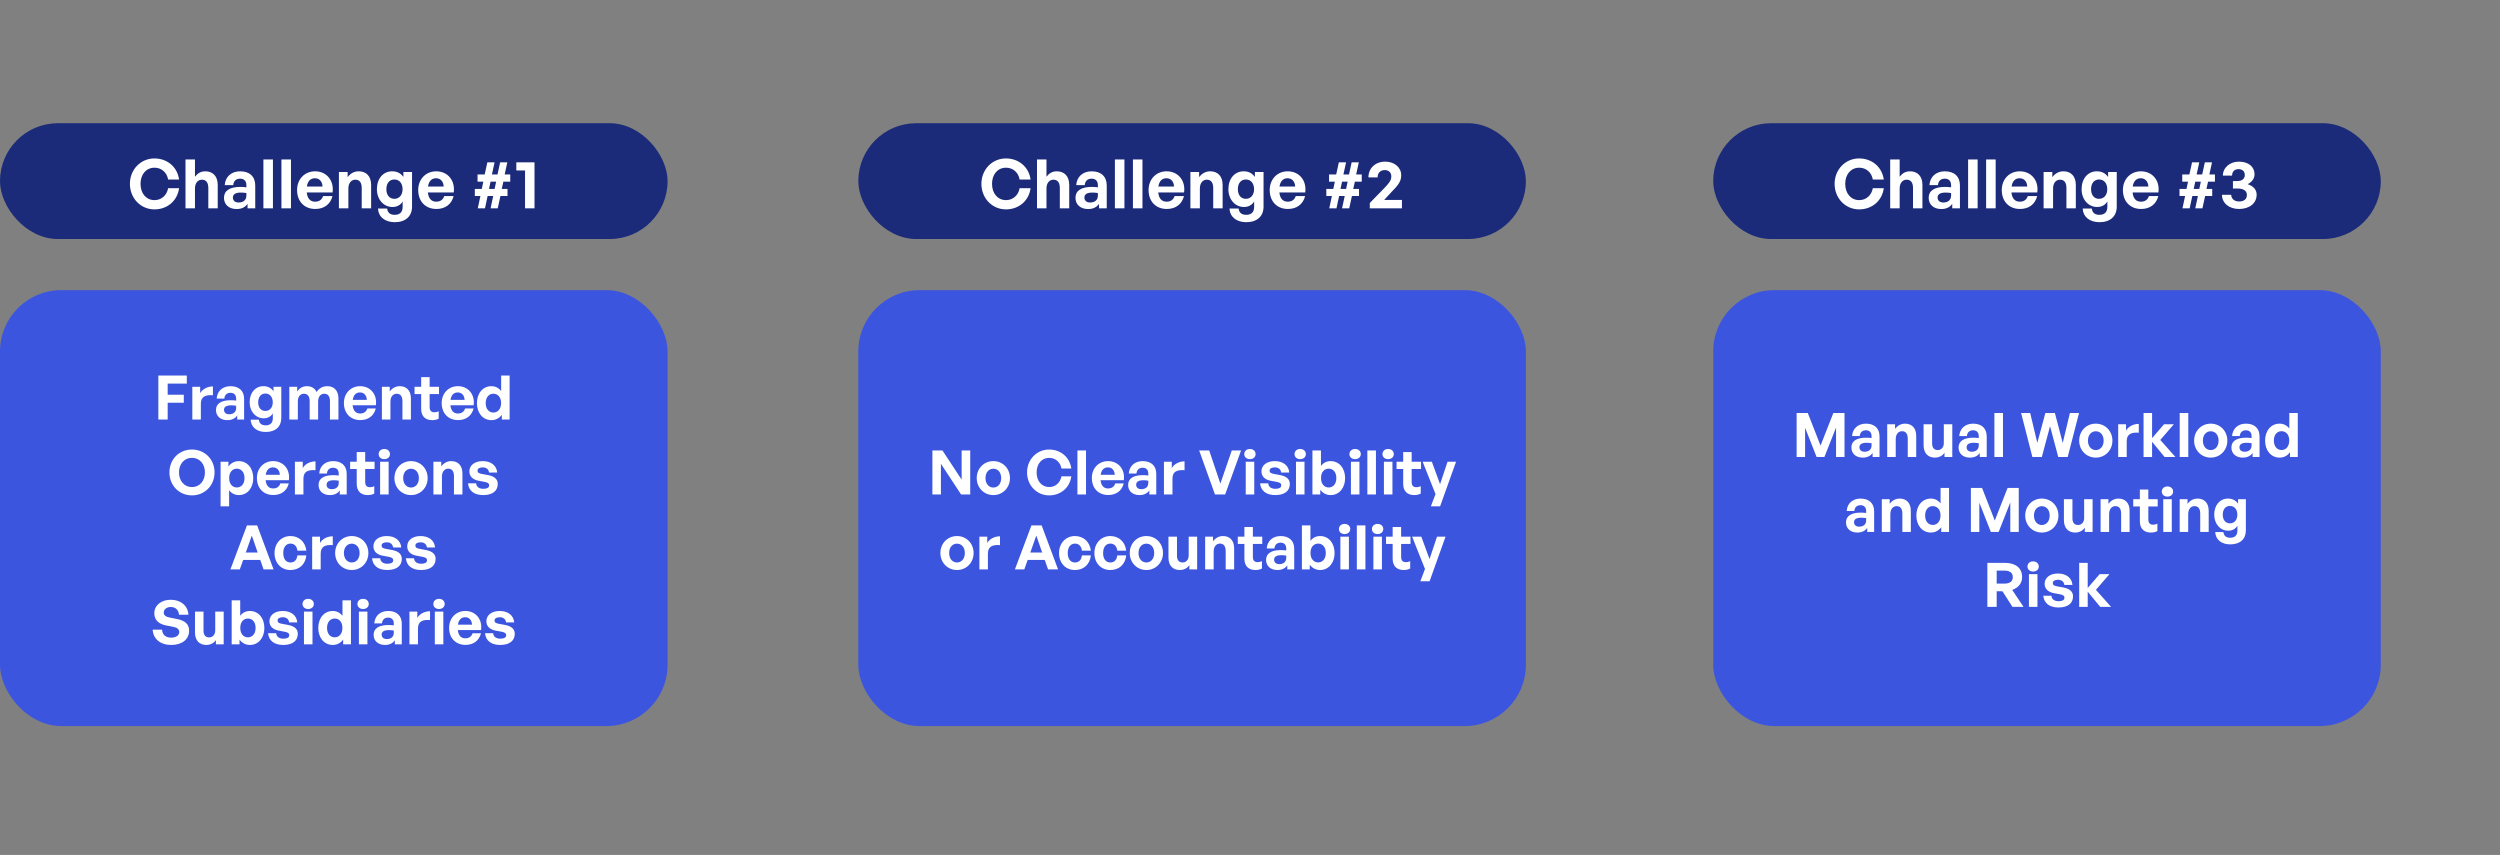
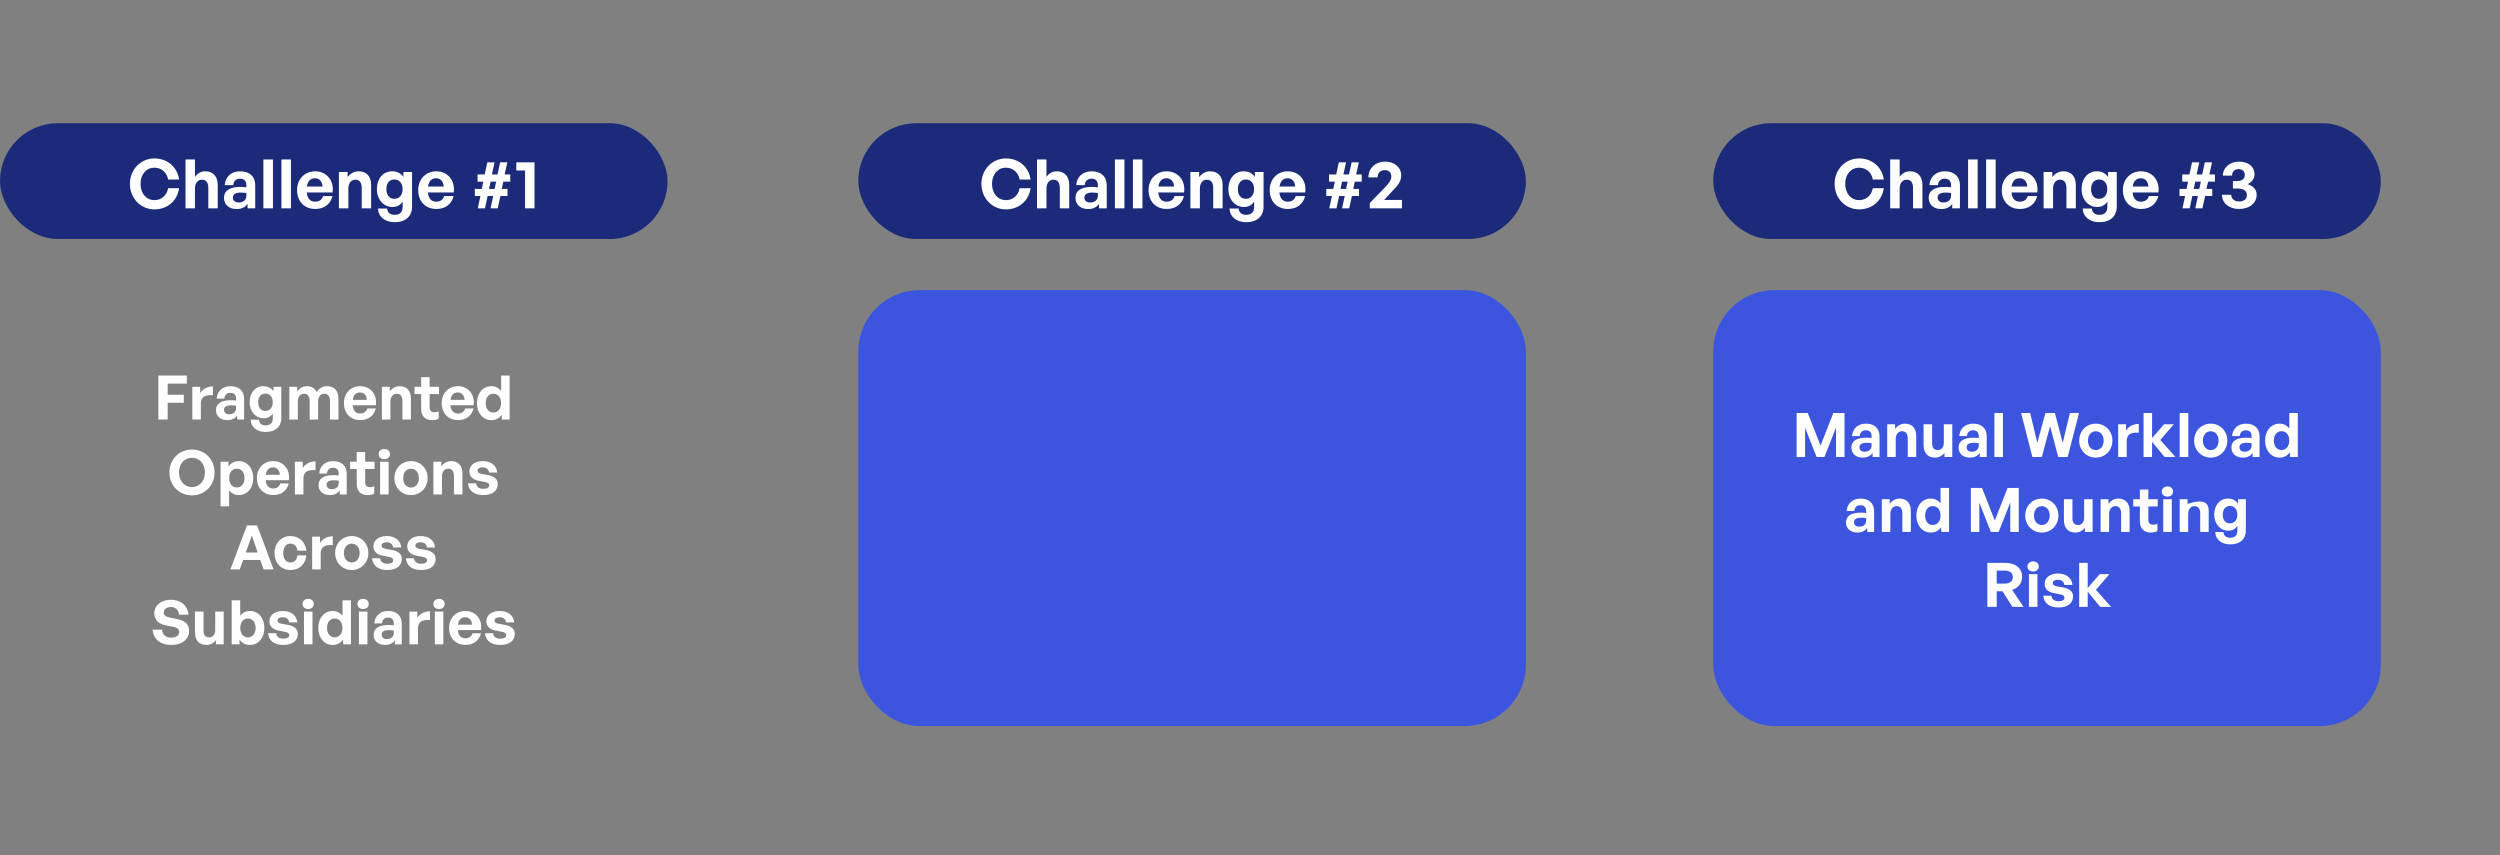
<svg xmlns="http://www.w3.org/2000/svg" width="734" height="251" viewBox="0 0 734 251" fill="none">
  <rect x="0" y="0" width="734" height="251" fill="#808080" stroke="none" />
  <rect y="36.176" width="196" height="34" rx="17" fill="#1B2B79" />
  <path d="M45.34 61.476C41.3 61.476 38.14 58.196 38.14 53.976C38.14 49.776 41.3 46.516 45.34 46.516C49.12 46.516 52.08 49.036 52.58 52.716H49.36C49.02 50.656 47.42 49.236 45.38 49.236C42.92 49.236 41.26 51.176 41.26 53.976C41.26 56.796 42.92 58.756 45.38 58.756C47.42 58.756 49 57.316 49.36 55.256H52.58C52.08 58.976 49.12 61.476 45.34 61.476ZM57.243 55.356V61.176H54.463V46.816H57.243V51.896C57.983 50.916 58.903 50.296 60.303 50.296C62.443 50.296 63.923 51.696 63.923 54.276V61.176H61.163V55.216C61.163 53.636 60.543 52.756 59.283 52.756C58.183 52.756 57.243 53.636 57.243 55.356ZM72.678 61.176V59.856C71.978 60.856 70.918 61.376 69.458 61.376C67.238 61.376 65.758 60.076 65.758 58.076C65.758 55.996 67.438 54.876 70.558 54.876C71.158 54.876 71.678 54.916 72.338 54.996V54.356C72.338 53.156 71.658 52.456 70.498 52.456C69.298 52.456 68.578 53.156 68.478 54.356H65.978C66.138 51.896 67.918 50.296 70.498 50.296C73.298 50.296 74.938 51.836 74.938 54.456V61.176H72.678ZM68.378 57.996C68.378 58.896 69.018 59.456 70.058 59.456C71.478 59.456 72.338 58.676 72.338 57.436V56.676C71.678 56.576 71.218 56.536 70.738 56.536C69.158 56.536 68.378 57.036 68.378 57.996ZM80.134 61.176H77.334V46.816H80.134V61.176ZM85.427 61.176H82.627V46.816H85.427V61.176ZM92.56 61.356C89.36 61.356 87.22 59.136 87.22 55.796C87.22 52.616 89.44 50.296 92.52 50.296C95.9 50.296 98.14 53.036 97.64 56.516H90.06C90.24 58.256 91.08 59.216 92.5 59.216C93.72 59.216 94.54 58.616 94.86 57.556H97.62C97.02 59.976 95.16 61.356 92.56 61.356ZM92.46 52.336C91.16 52.336 90.34 53.176 90.1 54.756H94.7C94.62 53.276 93.78 52.336 92.46 52.336ZM102.282 55.356V61.176H99.502V50.496H102.062V52.016C102.842 50.956 103.942 50.296 105.342 50.296C107.482 50.296 108.962 51.696 108.962 54.276V61.176H106.202V55.216C106.202 53.636 105.582 52.756 104.322 52.756C103.222 52.756 102.282 53.636 102.282 55.356ZM115.897 65.236C113.017 65.236 111.097 63.676 110.977 61.216H113.657C113.777 62.436 114.557 63.076 115.877 63.076C117.417 63.076 118.217 62.256 118.217 60.716V59.156C117.637 60.176 116.537 60.776 115.237 60.776C112.617 60.776 110.657 58.556 110.657 55.536C110.657 52.436 112.497 50.296 115.137 50.296C116.577 50.296 117.657 50.856 118.437 51.956V50.496H120.977V60.676C120.977 63.516 119.057 65.236 115.897 65.236ZM113.437 55.536C113.437 57.276 114.337 58.376 115.777 58.376C117.237 58.376 118.197 57.236 118.197 55.556C118.197 53.816 117.237 52.696 115.777 52.696C114.357 52.696 113.437 53.796 113.437 55.536ZM128.126 61.356C124.926 61.356 122.786 59.136 122.786 55.796C122.786 52.616 125.006 50.296 128.086 50.296C131.466 50.296 133.706 53.036 133.206 56.516H125.626C125.806 58.256 126.646 59.216 128.066 59.216C129.286 59.216 130.106 58.616 130.426 57.556H133.186C132.586 59.976 130.726 61.356 128.126 61.356ZM128.026 52.336C126.726 52.336 125.906 53.176 125.666 54.756H130.266C130.186 53.276 129.346 52.336 128.026 52.336ZM142.388 61.176H140.268L141.048 57.536H139.408V55.476H141.448L141.908 53.336H140.208V51.216H142.308L143.088 47.656H145.208L144.428 51.216H146.068L146.848 47.656H148.948L148.168 51.216H149.808V53.336H147.788L147.308 55.476H149.008V57.536H146.928L146.128 61.176H144.028L144.808 57.536H143.168L142.388 61.176ZM144.028 53.336L143.568 55.476H145.208L145.668 53.336H144.028ZM156.931 61.176H154.151V50.056H151.591V47.656H156.931V61.176Z" fill="white" />
-   <rect y="85.176" width="196" height="128" rx="18" fill="#3C55DF" />
  <path d="M49.229 123.176H46.493V110.252H54.845V112.628H49.229V115.886H53.963V118.244H49.229V123.176ZM58.969 118.514V123.176H56.467V113.564H58.771V115.418C59.473 114.194 60.967 113.456 62.515 113.456V116.048C60.391 115.886 58.969 116.39 58.969 118.514ZM69.639 123.176V121.988C69.009 122.888 68.055 123.356 66.741 123.356C64.743 123.356 63.411 122.186 63.411 120.386C63.411 118.514 64.923 117.506 67.731 117.506C68.271 117.506 68.739 117.542 69.333 117.614V117.038C69.333 115.958 68.721 115.328 67.677 115.328C66.597 115.328 65.949 115.958 65.859 117.038H63.609C63.753 114.824 65.355 113.384 67.677 113.384C70.197 113.384 71.673 114.77 71.673 117.128V123.176H69.639ZM65.769 120.314C65.769 121.124 66.345 121.628 67.281 121.628C68.559 121.628 69.333 120.926 69.333 119.81V119.126C68.739 119.036 68.325 119 67.893 119C66.471 119 65.769 119.45 65.769 120.314ZM78.015 126.83C75.423 126.83 73.695 125.426 73.587 123.212H75.999C76.107 124.31 76.809 124.886 77.997 124.886C79.383 124.886 80.103 124.148 80.103 122.762V121.358C79.581 122.276 78.591 122.816 77.421 122.816C75.063 122.816 73.299 120.818 73.299 118.1C73.299 115.31 74.955 113.384 77.331 113.384C78.627 113.384 79.599 113.888 80.301 114.878V113.564H82.587V122.726C82.587 125.282 80.859 126.83 78.015 126.83ZM75.801 118.1C75.801 119.666 76.611 120.656 77.907 120.656C79.221 120.656 80.085 119.63 80.085 118.118C80.085 116.552 79.221 115.544 77.907 115.544C76.629 115.544 75.801 116.534 75.801 118.1ZM87.447 123.176H84.945V113.564H87.249V114.932C87.951 113.96 88.851 113.384 90.129 113.384C91.443 113.384 92.451 113.996 92.937 115.094C93.693 114.032 94.665 113.384 96.105 113.384C98.049 113.384 99.363 114.662 99.363 116.966V123.176H96.879V117.758C96.879 116.408 96.303 115.598 95.205 115.598C94.215 115.598 93.405 116.372 93.405 117.812V123.176H90.921V117.758C90.921 116.408 90.345 115.598 89.247 115.598C88.239 115.598 87.447 116.372 87.447 117.812V123.176ZM105.779 123.338C102.899 123.338 100.973 121.34 100.973 118.334C100.973 115.472 102.971 113.384 105.743 113.384C108.785 113.384 110.801 115.85 110.351 118.982H103.529C103.691 120.548 104.447 121.412 105.725 121.412C106.823 121.412 107.561 120.872 107.849 119.918H110.333C109.793 122.096 108.119 123.338 105.779 123.338ZM105.689 115.22C104.519 115.22 103.781 115.976 103.565 117.398H107.705C107.633 116.066 106.877 115.22 105.689 115.22ZM114.629 117.938V123.176H112.127V113.564H114.431V114.932C115.133 113.978 116.123 113.384 117.383 113.384C119.309 113.384 120.641 114.644 120.641 116.966V123.176H118.157V117.812C118.157 116.39 117.599 115.598 116.465 115.598C115.475 115.598 114.629 116.39 114.629 117.938ZM128.803 120.746V122.924C128.191 123.23 127.615 123.356 126.877 123.356C124.897 123.356 123.655 122.222 123.655 120.062V115.706H121.711V113.564H123.655V110.72H126.139V113.564H128.893V115.706H126.139V119.486C126.139 120.602 126.643 121.052 127.543 121.052C128.011 121.052 128.443 120.944 128.803 120.746ZM134.486 123.338C131.606 123.338 129.68 121.34 129.68 118.334C129.68 115.472 131.678 113.384 134.45 113.384C137.492 113.384 139.508 115.85 139.058 118.982H132.236C132.398 120.548 133.154 121.412 134.432 121.412C135.53 121.412 136.268 120.872 136.556 119.918H139.04C138.5 122.096 136.826 123.338 134.486 123.338ZM134.396 115.22C133.226 115.22 132.488 115.976 132.272 117.398H136.412C136.34 116.066 135.584 115.22 134.396 115.22ZM140.028 118.37C140.028 115.526 141.702 113.384 144.294 113.384C145.446 113.384 146.418 113.888 147.138 114.806V110.252H149.622V123.176H147.336V121.79C146.58 122.798 145.536 123.356 144.294 123.356C141.702 123.356 140.028 121.178 140.028 118.37ZM142.602 118.37C142.602 120.17 143.628 121.124 144.852 121.124C146.094 121.124 147.12 120.152 147.12 118.334C147.12 116.516 146.076 115.598 144.852 115.598C143.628 115.598 142.602 116.534 142.602 118.37ZM56.351 145.446C52.625 145.446 49.745 142.566 49.745 138.696C49.745 134.826 52.625 131.982 56.351 131.982C60.095 131.982 62.993 134.826 62.993 138.696C62.993 142.566 60.095 145.446 56.351 145.446ZM56.351 142.998C58.727 142.998 60.167 141.072 60.167 138.696C60.167 136.32 58.727 134.43 56.351 134.43C53.993 134.43 52.553 136.32 52.553 138.696C52.553 141.072 53.993 142.998 56.351 142.998ZM74.358 140.37C74.358 143.214 72.684 145.356 70.092 145.356C68.958 145.356 67.986 144.87 67.266 143.934V148.65H64.764V135.564H67.068V136.968C67.806 135.942 68.868 135.384 70.092 135.384C72.684 135.384 74.358 137.544 74.358 140.37ZM71.784 140.37C71.784 138.57 70.758 137.598 69.534 137.598C68.31 137.598 67.284 138.552 67.284 140.37C67.284 142.188 68.31 143.124 69.534 143.124C70.758 143.124 71.784 142.206 71.784 140.37ZM80.237 145.338C77.357 145.338 75.431 143.34 75.431 140.334C75.431 137.472 77.429 135.384 80.201 135.384C83.243 135.384 85.259 137.85 84.809 140.982H77.987C78.149 142.548 78.905 143.412 80.183 143.412C81.281 143.412 82.019 142.872 82.307 141.918H84.791C84.251 144.096 82.577 145.338 80.237 145.338ZM80.147 137.22C78.977 137.22 78.239 137.976 78.023 139.398H82.163C82.091 138.066 81.335 137.22 80.147 137.22ZM89.087 140.514V145.176H86.585V135.564H88.889V137.418C89.591 136.194 91.085 135.456 92.633 135.456V138.048C90.509 137.886 89.087 138.39 89.087 140.514ZM99.757 145.176V143.988C99.127 144.888 98.173 145.356 96.859 145.356C94.861 145.356 93.529 144.186 93.529 142.386C93.529 140.514 95.041 139.506 97.849 139.506C98.389 139.506 98.857 139.542 99.451 139.614V139.038C99.451 137.958 98.839 137.328 97.795 137.328C96.715 137.328 96.067 137.958 95.977 139.038H93.727C93.871 136.824 95.473 135.384 97.795 135.384C100.315 135.384 101.791 136.77 101.791 139.128V145.176H99.757ZM95.887 142.314C95.887 143.124 96.463 143.628 97.399 143.628C98.677 143.628 99.451 142.926 99.451 141.81V141.126C98.857 141.036 98.443 141 98.011 141C96.589 141 95.887 141.45 95.887 142.314ZM109.882 142.746V144.924C109.27 145.23 108.694 145.356 107.956 145.356C105.976 145.356 104.734 144.222 104.734 142.062V137.706H102.79V135.564H104.734V132.72H107.218V135.564H109.972V137.706H107.218V141.486C107.218 142.602 107.722 143.052 108.622 143.052C109.09 143.052 109.522 142.944 109.882 142.746ZM114.498 133.332C114.498 134.178 113.814 134.808 112.824 134.808C111.852 134.808 111.168 134.178 111.168 133.332C111.168 132.45 111.852 131.82 112.824 131.82C113.814 131.82 114.498 132.45 114.498 133.332ZM114.102 145.176H111.6V135.564H114.102V145.176ZM120.676 145.356C117.886 145.356 115.798 143.16 115.798 140.37C115.798 137.562 117.886 135.384 120.676 135.384C123.466 135.384 125.554 137.562 125.554 140.37C125.554 143.16 123.466 145.356 120.676 145.356ZM120.676 143.142C121.918 143.142 122.98 142.152 122.98 140.37C122.98 138.588 121.918 137.616 120.676 137.616C119.434 137.616 118.372 138.588 118.372 140.37C118.372 142.152 119.434 143.142 120.676 143.142ZM129.753 139.938V145.176H127.251V135.564H129.555V136.932C130.257 135.978 131.247 135.384 132.507 135.384C134.433 135.384 135.765 136.644 135.765 138.966V145.176H133.281V139.812C133.281 138.39 132.723 137.598 131.589 137.598C130.599 137.598 129.753 138.39 129.753 139.938ZM146.139 142.098C146.139 144.114 144.609 145.356 141.873 145.356C139.137 145.356 137.607 144.042 137.409 141.9H139.803C139.821 142.89 140.667 143.52 141.909 143.52C142.881 143.52 143.619 143.214 143.619 142.53C143.619 141.918 143.223 141.666 142.305 141.486L140.577 141.162C138.849 140.856 137.805 139.902 137.805 138.408C137.805 136.626 139.335 135.384 141.729 135.384C144.141 135.384 145.797 136.662 145.977 138.732H143.583C143.493 137.796 142.791 137.22 141.729 137.22C140.811 137.22 140.199 137.562 140.199 138.174C140.199 138.75 140.595 138.984 141.459 139.146L143.313 139.488C145.185 139.848 146.139 140.712 146.139 142.098ZM77.385 167.176L76.413 164.404H71.391L70.401 167.176H67.647L72.507 154.252H75.495L80.319 167.176H77.385ZM73.929 157.24L72.165 162.226H75.657L73.929 157.24ZM85.282 167.356C82.51 167.356 80.602 165.304 80.602 162.37C80.602 159.49 82.582 157.384 85.282 157.384C87.784 157.384 89.638 159.076 89.944 161.668H87.316C87.19 160.39 86.416 159.598 85.282 159.598C83.986 159.598 83.158 160.66 83.158 162.37C83.158 164.098 83.968 165.142 85.282 165.142C86.434 165.142 87.172 164.386 87.316 163.072H89.944C89.656 165.718 87.856 167.356 85.282 167.356ZM94.153 162.514V167.176H91.651V157.564H93.955V159.418C94.657 158.194 96.151 157.456 97.699 157.456V160.048C95.575 159.886 94.153 160.39 94.153 162.514ZM103.276 167.356C100.486 167.356 98.398 165.16 98.398 162.37C98.398 159.562 100.486 157.384 103.276 157.384C106.066 157.384 108.154 159.562 108.154 162.37C108.154 165.16 106.066 167.356 103.276 167.356ZM103.276 165.142C104.518 165.142 105.58 164.152 105.58 162.37C105.58 160.588 104.518 159.616 103.276 159.616C102.034 159.616 100.972 160.588 100.972 162.37C100.972 164.152 102.034 165.142 103.276 165.142ZM117.969 164.098C117.969 166.114 116.439 167.356 113.703 167.356C110.967 167.356 109.437 166.042 109.239 163.9H111.633C111.651 164.89 112.497 165.52 113.739 165.52C114.711 165.52 115.449 165.214 115.449 164.53C115.449 163.918 115.053 163.666 114.135 163.486L112.407 163.162C110.679 162.856 109.635 161.902 109.635 160.408C109.635 158.626 111.165 157.384 113.559 157.384C115.971 157.384 117.627 158.662 117.807 160.732H115.413C115.323 159.796 114.621 159.22 113.559 159.22C112.641 159.22 112.029 159.562 112.029 160.174C112.029 160.75 112.425 160.984 113.289 161.146L115.143 161.488C117.015 161.848 117.969 162.712 117.969 164.098ZM127.895 164.098C127.895 166.114 126.365 167.356 123.629 167.356C120.893 167.356 119.363 166.042 119.165 163.9H121.559C121.577 164.89 122.423 165.52 123.665 165.52C124.637 165.52 125.375 165.214 125.375 164.53C125.375 163.918 124.979 163.666 124.061 163.486L122.333 163.162C120.605 162.856 119.561 161.902 119.561 160.408C119.561 158.626 121.091 157.384 123.485 157.384C125.897 157.384 127.553 158.662 127.733 160.732H125.339C125.249 159.796 124.547 159.22 123.485 159.22C122.567 159.22 121.955 159.562 121.955 160.174C121.955 160.75 122.351 160.984 123.215 161.146L125.069 161.488C126.941 161.848 127.895 162.712 127.895 164.098ZM55.526 185.162C55.526 187.628 53.546 189.356 50.306 189.356C47.048 189.356 45.014 187.61 44.816 184.874H47.588C47.66 186.296 48.578 187.214 50.252 187.214C51.638 187.214 52.628 186.602 52.628 185.558C52.628 184.748 51.998 184.262 50.9 184.046L48.776 183.632C46.814 183.254 45.302 182.192 45.302 180.05C45.302 177.746 47.336 176.09 50.126 176.09C53.024 176.09 55.148 177.782 55.328 180.482H52.556C52.466 179.132 51.53 178.214 50.162 178.214C48.83 178.214 48.074 178.97 48.074 179.87C48.074 180.752 48.884 181.13 49.82 181.31L52.034 181.76C54.302 182.21 55.526 183.254 55.526 185.162ZM63.19 185.126V179.564H65.674V189.176H63.388V187.916C62.866 188.762 61.804 189.356 60.58 189.356C58.654 189.356 57.25 188.186 57.25 185.684V179.564H59.752V185.198C59.752 186.548 60.418 187.142 61.426 187.142C62.326 187.142 63.19 186.422 63.19 185.126ZM77.616 184.37C77.616 187.178 75.942 189.356 73.35 189.356C72.108 189.356 71.064 188.798 70.326 187.79V189.176H68.022V176.252H70.524V180.806C71.226 179.87 72.198 179.384 73.35 179.384C75.942 179.384 77.616 181.526 77.616 184.37ZM75.042 184.37C75.042 182.534 74.016 181.598 72.792 181.598C71.586 181.598 70.542 182.516 70.542 184.334C70.542 186.152 71.55 187.124 72.792 187.124C74.016 187.124 75.042 186.17 75.042 184.37ZM87.437 186.098C87.437 188.114 85.907 189.356 83.171 189.356C80.435 189.356 78.905 188.042 78.707 185.9H81.101C81.119 186.89 81.965 187.52 83.207 187.52C84.179 187.52 84.917 187.214 84.917 186.53C84.917 185.918 84.521 185.666 83.603 185.486L81.875 185.162C80.147 184.856 79.103 183.902 79.103 182.408C79.103 180.626 80.633 179.384 83.027 179.384C85.439 179.384 87.095 180.662 87.275 182.732H84.881C84.791 181.796 84.089 181.22 83.027 181.22C82.109 181.22 81.497 181.562 81.497 182.174C81.497 182.75 81.893 182.984 82.757 183.146L84.611 183.488C86.483 183.848 87.437 184.712 87.437 186.098ZM92.143 177.332C92.143 178.178 91.459 178.808 90.469 178.808C89.497 178.808 88.813 178.178 88.813 177.332C88.813 176.45 89.497 175.82 90.469 175.82C91.459 175.82 92.143 176.45 92.143 177.332ZM91.747 189.176H89.245V179.564H91.747V189.176ZM93.444 184.37C93.444 181.526 95.118 179.384 97.71 179.384C98.862 179.384 99.834 179.888 100.554 180.806V176.252H103.038V189.176H100.752V187.79C99.996 188.798 98.952 189.356 97.71 189.356C95.118 189.356 93.444 187.178 93.444 184.37ZM96.018 184.37C96.018 186.17 97.044 187.124 98.268 187.124C99.51 187.124 100.536 186.152 100.536 184.334C100.536 182.516 99.492 181.598 98.268 181.598C97.044 181.598 96.018 182.534 96.018 184.37ZM108.269 177.332C108.269 178.178 107.585 178.808 106.595 178.808C105.623 178.808 104.939 178.178 104.939 177.332C104.939 176.45 105.623 175.82 106.595 175.82C107.585 175.82 108.269 176.45 108.269 177.332ZM107.873 189.176H105.371V179.564H107.873V189.176ZM115.924 189.176V187.988C115.294 188.888 114.34 189.356 113.026 189.356C111.028 189.356 109.696 188.186 109.696 186.386C109.696 184.514 111.208 183.506 114.016 183.506C114.556 183.506 115.024 183.542 115.618 183.614V183.038C115.618 181.958 115.006 181.328 113.962 181.328C112.882 181.328 112.234 181.958 112.144 183.038H109.894C110.038 180.824 111.64 179.384 113.962 179.384C116.482 179.384 117.958 180.77 117.958 183.128V189.176H115.924ZM112.054 186.314C112.054 187.124 112.63 187.628 113.566 187.628C114.844 187.628 115.618 186.926 115.618 185.81V185.126C115.024 185.036 114.61 185 114.178 185C112.756 185 112.054 185.45 112.054 186.314ZM122.716 184.514V189.176H120.214V179.564H122.518V181.418C123.22 180.194 124.714 179.456 126.262 179.456V182.048C124.138 181.886 122.716 182.39 122.716 184.514ZM130.559 177.332C130.559 178.178 129.875 178.808 128.885 178.808C127.913 178.808 127.229 178.178 127.229 177.332C127.229 176.45 127.913 175.82 128.885 175.82C129.875 175.82 130.559 176.45 130.559 177.332ZM130.163 189.176H127.661V179.564H130.163V189.176ZM136.666 189.338C133.786 189.338 131.86 187.34 131.86 184.334C131.86 181.472 133.858 179.384 136.63 179.384C139.672 179.384 141.688 181.85 141.238 184.982H134.416C134.578 186.548 135.334 187.412 136.612 187.412C137.71 187.412 138.448 186.872 138.736 185.918H141.22C140.68 188.096 139.006 189.338 136.666 189.338ZM136.576 181.22C135.406 181.22 134.668 181.976 134.452 183.398H138.592C138.52 182.066 137.764 181.22 136.576 181.22ZM151.132 186.098C151.132 188.114 149.602 189.356 146.866 189.356C144.13 189.356 142.6 188.042 142.402 185.9H144.796C144.814 186.89 145.66 187.52 146.902 187.52C147.874 187.52 148.612 187.214 148.612 186.53C148.612 185.918 148.216 185.666 147.298 185.486L145.57 185.162C143.842 184.856 142.798 183.902 142.798 182.408C142.798 180.626 144.328 179.384 146.722 179.384C149.134 179.384 150.79 180.662 150.97 182.732H148.576C148.486 181.796 147.784 181.22 146.722 181.22C145.804 181.22 145.192 181.562 145.192 182.174C145.192 182.75 145.588 182.984 146.452 183.146L148.306 183.488C150.178 183.848 151.132 184.712 151.132 186.098Z" fill="white" />
  <rect x="252" y="36.176" width="196" height="34" rx="17" fill="#1B2B79" />
  <path d="M295.34 61.476C291.3 61.476 288.14 58.196 288.14 53.976C288.14 49.776 291.3 46.516 295.34 46.516C299.12 46.516 302.08 49.036 302.58 52.716H299.36C299.02 50.656 297.42 49.236 295.38 49.236C292.92 49.236 291.26 51.176 291.26 53.976C291.26 56.796 292.92 58.756 295.38 58.756C297.42 58.756 299 57.316 299.36 55.256H302.58C302.08 58.976 299.12 61.476 295.34 61.476ZM307.243 55.356V61.176H304.463V46.816H307.243V51.896C307.983 50.916 308.903 50.296 310.303 50.296C312.443 50.296 313.923 51.696 313.923 54.276V61.176H311.163V55.216C311.163 53.636 310.543 52.756 309.283 52.756C308.183 52.756 307.243 53.636 307.243 55.356ZM322.678 61.176V59.856C321.978 60.856 320.918 61.376 319.458 61.376C317.238 61.376 315.758 60.076 315.758 58.076C315.758 55.996 317.438 54.876 320.558 54.876C321.158 54.876 321.678 54.916 322.338 54.996V54.356C322.338 53.156 321.658 52.456 320.498 52.456C319.298 52.456 318.578 53.156 318.478 54.356H315.978C316.138 51.896 317.918 50.296 320.498 50.296C323.298 50.296 324.938 51.836 324.938 54.456V61.176H322.678ZM318.378 57.996C318.378 58.896 319.018 59.456 320.058 59.456C321.478 59.456 322.338 58.676 322.338 57.436V56.676C321.678 56.576 321.218 56.536 320.738 56.536C319.158 56.536 318.378 57.036 318.378 57.996ZM330.134 61.176H327.334V46.816H330.134V61.176ZM335.427 61.176H332.627V46.816H335.427V61.176ZM342.56 61.356C339.36 61.356 337.22 59.136 337.22 55.796C337.22 52.616 339.44 50.296 342.52 50.296C345.9 50.296 348.14 53.036 347.64 56.516H340.06C340.24 58.256 341.08 59.216 342.5 59.216C343.72 59.216 344.54 58.616 344.86 57.556H347.62C347.02 59.976 345.16 61.356 342.56 61.356ZM342.46 52.336C341.16 52.336 340.34 53.176 340.1 54.756H344.7C344.62 53.276 343.78 52.336 342.46 52.336ZM352.282 55.356V61.176H349.502V50.496H352.062V52.016C352.842 50.956 353.942 50.296 355.342 50.296C357.482 50.296 358.962 51.696 358.962 54.276V61.176H356.202V55.216C356.202 53.636 355.582 52.756 354.322 52.756C353.222 52.756 352.282 53.636 352.282 55.356ZM365.897 65.236C363.017 65.236 361.097 63.676 360.977 61.216H363.657C363.777 62.436 364.557 63.076 365.877 63.076C367.417 63.076 368.217 62.256 368.217 60.716V59.156C367.637 60.176 366.537 60.776 365.237 60.776C362.617 60.776 360.657 58.556 360.657 55.536C360.657 52.436 362.497 50.296 365.137 50.296C366.577 50.296 367.657 50.856 368.437 51.956V50.496H370.977V60.676C370.977 63.516 369.057 65.236 365.897 65.236ZM363.437 55.536C363.437 57.276 364.337 58.376 365.777 58.376C367.237 58.376 368.197 57.236 368.197 55.556C368.197 53.816 367.237 52.696 365.777 52.696C364.357 52.696 363.437 53.796 363.437 55.536ZM378.126 61.356C374.926 61.356 372.786 59.136 372.786 55.796C372.786 52.616 375.006 50.296 378.086 50.296C381.466 50.296 383.706 53.036 383.206 56.516H375.626C375.806 58.256 376.646 59.216 378.066 59.216C379.286 59.216 380.106 58.616 380.426 57.556H383.186C382.586 59.976 380.726 61.356 378.126 61.356ZM378.026 52.336C376.726 52.336 375.906 53.176 375.666 54.756H380.266C380.186 53.276 379.346 52.336 378.026 52.336ZM392.388 61.176H390.268L391.048 57.536H389.408V55.476H391.448L391.908 53.336H390.208V51.216H392.308L393.088 47.656H395.208L394.428 51.216H396.068L396.848 47.656H398.948L398.168 51.216H399.808V53.336H397.788L397.308 55.476H399.008V57.536H396.928L396.128 61.176H394.028L394.808 57.536H393.168L392.388 61.176ZM394.028 53.336L393.568 55.476H395.208L395.668 53.336H394.028ZM411.611 58.696V61.176H402.171V59.596L406.271 55.396C407.831 53.796 408.491 52.956 408.491 51.776C408.491 50.676 407.751 49.936 406.571 49.936C405.271 49.936 404.471 50.756 404.471 52.076H401.771C401.771 49.376 403.811 47.456 406.711 47.456C409.411 47.456 411.391 49.156 411.391 51.436C411.391 53.076 410.791 54.116 408.431 56.496L406.391 58.696H411.611Z" fill="white" />
  <rect x="252" y="85.176" width="196" height="128" rx="18" fill="#3C55DF" />
-   <path d="M282.174 145.176L276.252 136.158V145.176H273.75V132.252H276.702L282.336 140.82V132.252H284.856V145.176H282.174ZM291.646 145.356C288.856 145.356 286.768 143.16 286.768 140.37C286.768 137.562 288.856 135.384 291.646 135.384C294.436 135.384 296.524 137.562 296.524 140.37C296.524 143.16 294.436 145.356 291.646 145.356ZM291.646 143.142C292.888 143.142 293.95 142.152 293.95 140.37C293.95 138.588 292.888 137.616 291.646 137.616C290.404 137.616 289.342 138.588 289.342 140.37C289.342 142.152 290.404 143.142 291.646 143.142ZM308.022 145.446C304.386 145.446 301.542 142.494 301.542 138.696C301.542 134.916 304.386 131.982 308.022 131.982C311.424 131.982 314.088 134.25 314.538 137.562H311.64C311.334 135.708 309.894 134.43 308.058 134.43C305.844 134.43 304.35 136.176 304.35 138.696C304.35 141.234 305.844 142.998 308.058 142.998C309.894 142.998 311.316 141.702 311.64 139.848H314.538C314.088 143.196 311.424 145.446 308.022 145.446ZM318.853 145.176H316.333V132.252H318.853V145.176ZM325.372 145.338C322.492 145.338 320.566 143.34 320.566 140.334C320.566 137.472 322.564 135.384 325.336 135.384C328.378 135.384 330.394 137.85 329.944 140.982H323.122C323.284 142.548 324.04 143.412 325.318 143.412C326.416 143.412 327.154 142.872 327.442 141.918H329.926C329.386 144.096 327.712 145.338 325.372 145.338ZM325.282 137.22C324.112 137.22 323.374 137.976 323.158 139.398H327.298C327.226 138.066 326.47 137.22 325.282 137.22ZM337.444 145.176V143.988C336.814 144.888 335.86 145.356 334.546 145.356C332.548 145.356 331.216 144.186 331.216 142.386C331.216 140.514 332.728 139.506 335.536 139.506C336.076 139.506 336.544 139.542 337.138 139.614V139.038C337.138 137.958 336.526 137.328 335.482 137.328C334.402 137.328 333.754 137.958 333.664 139.038H331.414C331.558 136.824 333.16 135.384 335.482 135.384C338.002 135.384 339.478 136.77 339.478 139.128V145.176H337.444ZM333.574 142.314C333.574 143.124 334.15 143.628 335.086 143.628C336.364 143.628 337.138 142.926 337.138 141.81V141.126C336.544 141.036 336.13 141 335.698 141C334.276 141 333.574 141.45 333.574 142.314ZM344.236 140.514V145.176H341.734V135.564H344.038V137.418C344.74 136.194 346.234 135.456 347.782 135.456V138.048C345.658 137.886 344.236 138.39 344.236 140.514ZM364.384 132.252L359.704 145.176H356.716L352.072 132.252H355.024L358.3 141.99L361.648 132.252H364.384ZM368.645 133.332C368.645 134.178 367.961 134.808 366.971 134.808C365.999 134.808 365.315 134.178 365.315 133.332C365.315 132.45 365.999 131.82 366.971 131.82C367.961 131.82 368.645 132.45 368.645 133.332ZM368.249 145.176H365.747V135.564H368.249V145.176ZM378.694 142.098C378.694 144.114 377.164 145.356 374.428 145.356C371.692 145.356 370.162 144.042 369.964 141.9H372.358C372.376 142.89 373.222 143.52 374.464 143.52C375.436 143.52 376.174 143.214 376.174 142.53C376.174 141.918 375.778 141.666 374.86 141.486L373.132 141.162C371.404 140.856 370.36 139.902 370.36 138.408C370.36 136.626 371.89 135.384 374.284 135.384C376.696 135.384 378.352 136.662 378.532 138.732H376.138C376.048 137.796 375.346 137.22 374.284 137.22C373.366 137.22 372.754 137.562 372.754 138.174C372.754 138.75 373.15 138.984 374.014 139.146L375.868 139.488C377.74 139.848 378.694 140.712 378.694 142.098ZM383.4 133.332C383.4 134.178 382.716 134.808 381.726 134.808C380.754 134.808 380.07 134.178 380.07 133.332C380.07 132.45 380.754 131.82 381.726 131.82C382.716 131.82 383.4 132.45 383.4 133.332ZM383.004 145.176H380.502V135.564H383.004V145.176ZM394.924 140.37C394.924 143.178 393.25 145.356 390.658 145.356C389.416 145.356 388.372 144.798 387.634 143.79V145.176H385.33V132.252H387.832V136.806C388.534 135.87 389.506 135.384 390.658 135.384C393.25 135.384 394.924 137.526 394.924 140.37ZM392.35 140.37C392.35 138.534 391.324 137.598 390.1 137.598C388.894 137.598 387.85 138.516 387.85 140.334C387.85 142.152 388.858 143.124 390.1 143.124C391.324 143.124 392.35 142.17 392.35 140.37ZM399.526 133.332C399.526 134.178 398.842 134.808 397.852 134.808C396.88 134.808 396.196 134.178 396.196 133.332C396.196 132.45 396.88 131.82 397.852 131.82C398.842 131.82 399.526 132.45 399.526 133.332ZM399.13 145.176H396.628V135.564H399.13V145.176ZM403.976 145.176H401.456V132.252H403.976V145.176ZM409.218 133.332C409.218 134.178 408.534 134.808 407.544 134.808C406.572 134.808 405.888 134.178 405.888 133.332C405.888 132.45 406.572 131.82 407.544 131.82C408.534 131.82 409.218 132.45 409.218 133.332ZM408.822 145.176H406.32V135.564H408.822V145.176ZM417.124 142.746V144.924C416.512 145.23 415.936 145.356 415.198 145.356C413.218 145.356 411.976 144.222 411.976 142.062V137.706H410.032V135.564H411.976V132.72H414.46V135.564H417.214V137.706H414.46V141.486C414.46 142.602 414.964 143.052 415.864 143.052C416.332 143.052 416.764 142.944 417.124 142.746ZM427.5 135.564L422.82 148.65H420.102L421.47 145.068L417.69 135.564H420.39L422.802 142.152L424.998 135.564H427.5ZM280.973 167.356C278.183 167.356 276.095 165.16 276.095 162.37C276.095 159.562 278.183 157.384 280.973 157.384C283.763 157.384 285.851 159.562 285.851 162.37C285.851 165.16 283.763 167.356 280.973 167.356ZM280.973 165.142C282.215 165.142 283.277 164.152 283.277 162.37C283.277 160.588 282.215 159.616 280.973 159.616C279.731 159.616 278.669 160.588 278.669 162.37C278.669 164.152 279.731 165.142 280.973 165.142ZM290.05 162.514V167.176H287.548V157.564H289.852V159.418C290.554 158.194 292.048 157.456 293.596 157.456V160.048C291.472 159.886 290.05 160.39 290.05 162.514ZM307.713 167.176L306.741 164.404H301.719L300.729 167.176H297.975L302.835 154.252H305.823L310.647 167.176H307.713ZM304.257 157.24L302.493 162.226H305.985L304.257 157.24ZM315.611 167.356C312.839 167.356 310.931 165.304 310.931 162.37C310.931 159.49 312.911 157.384 315.611 157.384C318.113 157.384 319.967 159.076 320.273 161.668H317.645C317.519 160.39 316.745 159.598 315.611 159.598C314.315 159.598 313.487 160.66 313.487 162.37C313.487 164.098 314.297 165.142 315.611 165.142C316.763 165.142 317.501 164.386 317.645 163.072H320.273C319.985 165.718 318.185 167.356 315.611 167.356ZM325.994 167.356C323.222 167.356 321.314 165.304 321.314 162.37C321.314 159.49 323.294 157.384 325.994 157.384C328.496 157.384 330.35 159.076 330.656 161.668H328.028C327.902 160.39 327.128 159.598 325.994 159.598C324.698 159.598 323.87 160.66 323.87 162.37C323.87 164.098 324.68 165.142 325.994 165.142C327.146 165.142 327.884 164.386 328.028 163.072H330.656C330.368 165.718 328.568 167.356 325.994 167.356ZM336.575 167.356C333.785 167.356 331.697 165.16 331.697 162.37C331.697 159.562 333.785 157.384 336.575 157.384C339.365 157.384 341.453 159.562 341.453 162.37C341.453 165.16 339.365 167.356 336.575 167.356ZM336.575 165.142C337.817 165.142 338.879 164.152 338.879 162.37C338.879 160.588 337.817 159.616 336.575 159.616C335.333 159.616 334.271 160.588 334.271 162.37C334.271 164.152 335.333 165.142 336.575 165.142ZM349 163.126V157.564H351.484V167.176H349.198V165.916C348.676 166.762 347.614 167.356 346.39 167.356C344.464 167.356 343.06 166.186 343.06 163.684V157.564H345.562V163.198C345.562 164.548 346.228 165.142 347.236 165.142C348.136 165.142 349 164.422 349 163.126ZM356.334 161.938V167.176H353.832V157.564H356.136V158.932C356.838 157.978 357.828 157.384 359.088 157.384C361.014 157.384 362.346 158.644 362.346 160.966V167.176H359.862V161.812C359.862 160.39 359.304 159.598 358.17 159.598C357.18 159.598 356.334 160.39 356.334 161.938ZM370.507 164.746V166.924C369.895 167.23 369.319 167.356 368.581 167.356C366.601 167.356 365.359 166.222 365.359 164.062V159.706H363.415V157.564H365.359V154.72H367.843V157.564H370.597V159.706H367.843V163.486C367.843 164.602 368.347 165.052 369.247 165.052C369.715 165.052 370.147 164.944 370.507 164.746ZM377.949 167.176V165.988C377.319 166.888 376.365 167.356 375.051 167.356C373.053 167.356 371.721 166.186 371.721 164.386C371.721 162.514 373.233 161.506 376.041 161.506C376.581 161.506 377.049 161.542 377.643 161.614V161.038C377.643 159.958 377.031 159.328 375.987 159.328C374.907 159.328 374.259 159.958 374.169 161.038H371.919C372.063 158.824 373.665 157.384 375.987 157.384C378.507 157.384 379.983 158.77 379.983 161.128V167.176H377.949ZM374.079 164.314C374.079 165.124 374.655 165.628 375.591 165.628C376.869 165.628 377.643 164.926 377.643 163.81V163.126C377.049 163.036 376.635 163 376.203 163C374.781 163 374.079 163.45 374.079 164.314ZM391.833 162.37C391.833 165.178 390.159 167.356 387.567 167.356C386.325 167.356 385.281 166.798 384.543 165.79V167.176H382.239V154.252H384.741V158.806C385.443 157.87 386.415 157.384 387.567 157.384C390.159 157.384 391.833 159.526 391.833 162.37ZM389.259 162.37C389.259 160.534 388.233 159.598 387.009 159.598C385.803 159.598 384.759 160.516 384.759 162.334C384.759 164.152 385.767 165.124 387.009 165.124C388.233 165.124 389.259 164.17 389.259 162.37ZM396.435 155.332C396.435 156.178 395.751 156.808 394.761 156.808C393.789 156.808 393.105 156.178 393.105 155.332C393.105 154.45 393.789 153.82 394.761 153.82C395.751 153.82 396.435 154.45 396.435 155.332ZM396.039 167.176H393.537V157.564H396.039V167.176ZM400.885 167.176H398.365V154.252H400.885V167.176ZM406.127 155.332C406.127 156.178 405.443 156.808 404.453 156.808C403.481 156.808 402.797 156.178 402.797 155.332C402.797 154.45 403.481 153.82 404.453 153.82C405.443 153.82 406.127 154.45 406.127 155.332ZM405.731 167.176H403.229V157.564H405.731V167.176ZM414.033 164.746V166.924C413.421 167.23 412.845 167.356 412.107 167.356C410.127 167.356 408.885 166.222 408.885 164.062V159.706H406.941V157.564H408.885V154.72H411.369V157.564H414.123V159.706H411.369V163.486C411.369 164.602 411.873 165.052 412.773 165.052C413.241 165.052 413.673 164.944 414.033 164.746ZM424.409 157.564L419.729 170.65H417.011L418.379 167.068L414.599 157.564H417.299L419.711 164.152L421.907 157.564H424.409Z" fill="white" />
  <rect x="503" y="36.176" width="196" height="34" rx="17" fill="#1B2B79" />
  <path d="M545.84 61.476C541.8 61.476 538.64 58.196 538.64 53.976C538.64 49.776 541.8 46.516 545.84 46.516C549.62 46.516 552.58 49.036 553.08 52.716H549.86C549.52 50.656 547.92 49.236 545.88 49.236C543.42 49.236 541.76 51.176 541.76 53.976C541.76 56.796 543.42 58.756 545.88 58.756C547.92 58.756 549.5 57.316 549.86 55.256H553.08C552.58 58.976 549.62 61.476 545.84 61.476ZM557.743 55.356V61.176H554.963V46.816H557.743V51.896C558.483 50.916 559.403 50.296 560.803 50.296C562.943 50.296 564.423 51.696 564.423 54.276V61.176H561.663V55.216C561.663 53.636 561.043 52.756 559.783 52.756C558.683 52.756 557.743 53.636 557.743 55.356ZM573.178 61.176V59.856C572.478 60.856 571.418 61.376 569.958 61.376C567.738 61.376 566.258 60.076 566.258 58.076C566.258 55.996 567.938 54.876 571.058 54.876C571.658 54.876 572.178 54.916 572.838 54.996V54.356C572.838 53.156 572.158 52.456 570.998 52.456C569.798 52.456 569.078 53.156 568.978 54.356H566.478C566.638 51.896 568.418 50.296 570.998 50.296C573.798 50.296 575.438 51.836 575.438 54.456V61.176H573.178ZM568.878 57.996C568.878 58.896 569.518 59.456 570.558 59.456C571.978 59.456 572.838 58.676 572.838 57.436V56.676C572.178 56.576 571.718 56.536 571.238 56.536C569.658 56.536 568.878 57.036 568.878 57.996ZM580.634 61.176H577.834V46.816H580.634V61.176ZM585.927 61.176H583.127V46.816H585.927V61.176ZM593.06 61.356C589.86 61.356 587.72 59.136 587.72 55.796C587.72 52.616 589.94 50.296 593.02 50.296C596.4 50.296 598.64 53.036 598.14 56.516H590.56C590.74 58.256 591.58 59.216 593 59.216C594.22 59.216 595.04 58.616 595.36 57.556H598.12C597.52 59.976 595.66 61.356 593.06 61.356ZM592.96 52.336C591.66 52.336 590.84 53.176 590.6 54.756H595.2C595.12 53.276 594.28 52.336 592.96 52.336ZM602.782 55.356V61.176H600.002V50.496H602.562V52.016C603.342 50.956 604.442 50.296 605.842 50.296C607.982 50.296 609.462 51.696 609.462 54.276V61.176H606.702V55.216C606.702 53.636 606.082 52.756 604.822 52.756C603.722 52.756 602.782 53.636 602.782 55.356ZM616.397 65.236C613.517 65.236 611.597 63.676 611.477 61.216H614.157C614.277 62.436 615.057 63.076 616.377 63.076C617.917 63.076 618.717 62.256 618.717 60.716V59.156C618.137 60.176 617.037 60.776 615.737 60.776C613.117 60.776 611.157 58.556 611.157 55.536C611.157 52.436 612.997 50.296 615.637 50.296C617.077 50.296 618.157 50.856 618.937 51.956V50.496H621.477V60.676C621.477 63.516 619.557 65.236 616.397 65.236ZM613.937 55.536C613.937 57.276 614.837 58.376 616.277 58.376C617.737 58.376 618.697 57.236 618.697 55.556C618.697 53.816 617.737 52.696 616.277 52.696C614.857 52.696 613.937 53.796 613.937 55.536ZM628.626 61.356C625.426 61.356 623.286 59.136 623.286 55.796C623.286 52.616 625.506 50.296 628.586 50.296C631.966 50.296 634.206 53.036 633.706 56.516H626.126C626.306 58.256 627.146 59.216 628.566 59.216C629.786 59.216 630.606 58.616 630.926 57.556H633.686C633.086 59.976 631.226 61.356 628.626 61.356ZM628.526 52.336C627.226 52.336 626.406 53.176 626.166 54.756H630.766C630.686 53.276 629.846 52.336 628.526 52.336ZM642.888 61.176H640.768L641.548 57.536H639.908V55.476H641.948L642.408 53.336H640.708V51.216H642.808L643.588 47.656H645.708L644.928 51.216H646.568L647.348 47.656H649.448L648.668 51.216H650.308V53.336H648.288L647.808 55.476H649.508V57.536H647.428L646.628 61.176H644.528L645.308 57.536H643.668L642.888 61.176ZM644.528 53.336L644.068 55.476H645.708L646.168 53.336H644.528ZM657.371 61.356C654.451 61.356 652.391 59.636 652.371 57.196H655.071C655.151 58.416 656.031 59.156 657.411 59.156C658.851 59.156 659.691 58.436 659.691 57.236C659.691 56.056 658.711 55.356 657.051 55.356H655.591V53.156H656.891C658.251 53.156 659.071 52.476 659.071 51.376C659.071 50.316 658.371 49.656 657.211 49.656C656.071 49.656 655.351 50.376 655.331 51.556H652.631C652.651 49.216 654.691 47.456 657.351 47.456C660.191 47.456 661.931 48.996 661.931 51.176C661.931 52.416 661.211 53.396 659.911 54.076C661.591 54.616 662.551 55.696 662.551 57.156C662.551 59.656 660.471 61.356 657.371 61.356Z" fill="white" />
  <rect x="503" y="85.176" width="196" height="128" rx="18" fill="#3C55DF" />
-   <path d="M533.358 134.176L529.974 125.59V134.176H527.49V121.252H530.766L534.51 130.828L538.272 121.252H541.548V134.176H539.064V125.518L535.644 134.176H533.358ZM549.797 134.176V132.988C549.167 133.888 548.213 134.356 546.899 134.356C544.901 134.356 543.569 133.186 543.569 131.386C543.569 129.514 545.081 128.506 547.889 128.506C548.429 128.506 548.897 128.542 549.491 128.614V128.038C549.491 126.958 548.879 126.328 547.835 126.328C546.755 126.328 546.107 126.958 546.017 128.038H543.767C543.911 125.824 545.513 124.384 547.835 124.384C550.355 124.384 551.831 125.77 551.831 128.128V134.176H549.797ZM545.927 131.314C545.927 132.124 546.503 132.628 547.439 132.628C548.717 132.628 549.491 131.926 549.491 130.81V130.126C548.897 130.036 548.483 130 548.051 130C546.629 130 545.927 130.45 545.927 131.314ZM556.589 128.938V134.176H554.087V124.564H556.391V125.932C557.093 124.978 558.083 124.384 559.343 124.384C561.269 124.384 562.601 125.644 562.601 127.966V134.176H560.117V128.812C560.117 127.39 559.559 126.598 558.425 126.598C557.435 126.598 556.589 127.39 556.589 128.938ZM570.707 130.126V124.564H573.191V134.176H570.905V132.916C570.383 133.762 569.321 134.356 568.097 134.356C566.171 134.356 564.767 133.186 564.767 130.684V124.564H567.269V130.198C567.269 131.548 567.935 132.142 568.943 132.142C569.843 132.142 570.707 131.422 570.707 130.126ZM581.263 134.176V132.988C580.633 133.888 579.679 134.356 578.365 134.356C576.367 134.356 575.035 133.186 575.035 131.386C575.035 129.514 576.547 128.506 579.355 128.506C579.895 128.506 580.363 128.542 580.957 128.614V128.038C580.957 126.958 580.345 126.328 579.301 126.328C578.221 126.328 577.573 126.958 577.483 128.038H575.233C575.377 125.824 576.979 124.384 579.301 124.384C581.821 124.384 583.297 125.77 583.297 128.128V134.176H581.263ZM577.393 131.314C577.393 132.124 577.969 132.628 578.905 132.628C580.183 132.628 580.957 131.926 580.957 130.81V130.126C580.363 130.036 579.949 130 579.517 130C578.095 130 577.393 130.45 577.393 131.314ZM588.074 134.176H585.554V121.252H588.074V134.176ZM604.305 134.176L601.893 125.14L599.481 134.176H596.709L593.397 121.252H596.061L598.149 130.018L600.525 121.252H603.315L605.619 130.054L607.725 121.252H610.407L607.077 134.176H604.305ZM615.326 134.356C612.536 134.356 610.448 132.16 610.448 129.37C610.448 126.562 612.536 124.384 615.326 124.384C618.116 124.384 620.204 126.562 620.204 129.37C620.204 132.16 618.116 134.356 615.326 134.356ZM615.326 132.142C616.568 132.142 617.63 131.152 617.63 129.37C617.63 127.588 616.568 126.616 615.326 126.616C614.084 126.616 613.022 127.588 613.022 129.37C613.022 131.152 614.084 132.142 615.326 132.142ZM624.403 129.514V134.176H621.901V124.564H624.205V126.418C624.907 125.194 626.401 124.456 627.949 124.456V127.048C625.825 126.886 624.403 127.39 624.403 129.514ZM631.85 134.176H629.348V121.252H631.85V128.632L635.36 124.564H638.24L634.262 129.172L638.708 134.176H635.522L631.85 129.712V134.176ZM642.48 134.176H639.96V121.252H642.48V134.176ZM649.072 134.356C646.282 134.356 644.194 132.16 644.194 129.37C644.194 126.562 646.282 124.384 649.072 124.384C651.862 124.384 653.95 126.562 653.95 129.37C653.95 132.16 651.862 134.356 649.072 134.356ZM649.072 132.142C650.314 132.142 651.376 131.152 651.376 129.37C651.376 127.588 650.314 126.616 649.072 126.616C647.83 126.616 646.768 127.588 646.768 129.37C646.768 131.152 647.83 132.142 649.072 132.142ZM661.37 134.176V132.988C660.74 133.888 659.786 134.356 658.472 134.356C656.474 134.356 655.142 133.186 655.142 131.386C655.142 129.514 656.654 128.506 659.462 128.506C660.002 128.506 660.47 128.542 661.064 128.614V128.038C661.064 126.958 660.452 126.328 659.408 126.328C658.328 126.328 657.68 126.958 657.59 128.038H655.34C655.484 125.824 657.086 124.384 659.408 124.384C661.928 124.384 663.404 125.77 663.404 128.128V134.176H661.37ZM657.5 131.314C657.5 132.124 658.076 132.628 659.012 132.628C660.29 132.628 661.064 131.926 661.064 130.81V130.126C660.47 130.036 660.056 130 659.624 130C658.202 130 657.5 130.45 657.5 131.314ZM665.031 129.37C665.031 126.526 666.705 124.384 669.297 124.384C670.449 124.384 671.421 124.888 672.141 125.806V121.252H674.625V134.176H672.339V132.79C671.583 133.798 670.539 134.356 669.297 134.356C666.705 134.356 665.031 132.178 665.031 129.37ZM667.605 129.37C667.605 131.17 668.631 132.124 669.855 132.124C671.097 132.124 672.123 131.152 672.123 129.334C672.123 127.516 671.079 126.598 669.855 126.598C668.631 126.598 667.605 127.534 667.605 129.37ZM548.213 156.176V154.988C547.583 155.888 546.629 156.356 545.315 156.356C543.317 156.356 541.985 155.186 541.985 153.386C541.985 151.514 543.497 150.506 546.305 150.506C546.845 150.506 547.313 150.542 547.907 150.614V150.038C547.907 148.958 547.295 148.328 546.251 148.328C545.171 148.328 544.523 148.958 544.433 150.038H542.183C542.327 147.824 543.929 146.384 546.251 146.384C548.771 146.384 550.247 147.77 550.247 150.128V156.176H548.213ZM544.343 153.314C544.343 154.124 544.919 154.628 545.855 154.628C547.133 154.628 547.907 153.926 547.907 152.81V152.126C547.313 152.036 546.899 152 546.467 152C545.045 152 544.343 152.45 544.343 153.314ZM555.005 150.938V156.176H552.503V146.564H554.807V147.932C555.509 146.978 556.499 146.384 557.759 146.384C559.685 146.384 561.017 147.644 561.017 149.966V156.176H558.533V150.812C558.533 149.39 557.975 148.598 556.841 148.598C555.851 148.598 555.005 149.39 555.005 150.938ZM562.643 151.37C562.643 148.526 564.317 146.384 566.909 146.384C568.061 146.384 569.033 146.888 569.753 147.806V143.252H572.237V156.176H569.951V154.79C569.195 155.798 568.151 156.356 566.909 156.356C564.317 156.356 562.643 154.178 562.643 151.37ZM565.217 151.37C565.217 153.17 566.243 154.124 567.467 154.124C568.709 154.124 569.735 153.152 569.735 151.334C569.735 149.516 568.691 148.598 567.467 148.598C566.243 148.598 565.217 149.534 565.217 151.37ZM584.516 156.176L581.132 147.59V156.176H578.648V143.252H581.924L585.668 152.828L589.43 143.252H592.706V156.176H590.222V147.518L586.802 156.176H584.516ZM599.479 156.356C596.689 156.356 594.601 154.16 594.601 151.37C594.601 148.562 596.689 146.384 599.479 146.384C602.269 146.384 604.357 148.562 604.357 151.37C604.357 154.16 602.269 156.356 599.479 156.356ZM599.479 154.142C600.721 154.142 601.783 153.152 601.783 151.37C601.783 149.588 600.721 148.616 599.479 148.616C598.237 148.616 597.175 149.588 597.175 151.37C597.175 153.152 598.237 154.142 599.479 154.142ZM611.904 152.126V146.564H614.388V156.176H612.102V154.916C611.58 155.762 610.518 156.356 609.294 156.356C607.368 156.356 605.964 155.186 605.964 152.684V146.564H608.466V152.198C608.466 153.548 609.132 154.142 610.14 154.142C611.04 154.142 611.904 153.422 611.904 152.126ZM619.238 150.938V156.176H616.736V146.564H619.04V147.932C619.742 146.978 620.732 146.384 621.992 146.384C623.918 146.384 625.25 147.644 625.25 149.966V156.176H622.766V150.812C622.766 149.39 622.208 148.598 621.074 148.598C620.084 148.598 619.238 149.39 619.238 150.938ZM633.411 153.746V155.924C632.799 156.23 632.223 156.356 631.485 156.356C629.505 156.356 628.263 155.222 628.263 153.062V148.706H626.319V146.564H628.263V143.72H630.747V146.564H633.501V148.706H630.747V152.486C630.747 153.602 631.251 154.052 632.151 154.052C632.619 154.052 633.051 153.944 633.411 153.746ZM638.027 144.332C638.027 145.178 637.343 145.808 636.353 145.808C635.381 145.808 634.697 145.178 634.697 144.332C634.697 143.45 635.381 142.82 636.353 142.82C637.343 142.82 638.027 143.45 638.027 144.332ZM637.631 156.176H635.129V146.564H637.631V156.176ZM642.459 150.938V156.176H639.957V146.564H642.261V147.932C642.963 146.978 643.953 146.384 645.213 146.384C647.139 146.384 648.471 147.644 648.471 149.966V156.176H645.987V150.812C645.987 149.39 645.429 148.598 644.295 148.598C643.305 148.598 642.459 149.39 642.459 150.938ZM654.813 159.83C652.221 159.83 650.493 158.426 650.385 156.212H652.797C652.905 157.31 653.607 157.886 654.795 157.886C656.181 157.886 656.901 157.148 656.901 155.762V154.358C656.379 155.276 655.389 155.816 654.219 155.816C651.861 155.816 650.097 153.818 650.097 151.1C650.097 148.31 651.753 146.384 654.129 146.384C655.425 146.384 656.397 146.888 657.099 147.878V146.564H659.385V155.726C659.385 158.282 657.657 159.83 654.813 159.83ZM652.599 151.1C652.599 152.666 653.409 153.656 654.705 153.656C656.019 153.656 656.883 152.63 656.883 151.118C656.883 149.552 656.019 148.544 654.705 148.544C653.427 148.544 652.599 149.534 652.599 151.1ZM586.224 178.176H583.488V165.252H588.546C591.804 165.252 593.694 166.764 593.694 169.446C593.694 171.192 592.614 172.578 590.778 173.19L594.108 178.176H590.85L587.934 173.604H586.224V178.176ZM586.224 167.52V171.354H588.42C590.076 171.354 590.958 170.706 590.958 169.446C590.958 168.168 590.076 167.52 588.42 167.52H586.224ZM598.592 166.332C598.592 167.178 597.908 167.808 596.918 167.808C595.946 167.808 595.262 167.178 595.262 166.332C595.262 165.45 595.946 164.82 596.918 164.82C597.908 164.82 598.592 165.45 598.592 166.332ZM598.196 178.176H595.694V168.564H598.196V178.176ZM608.64 175.098C608.64 177.114 607.11 178.356 604.374 178.356C601.638 178.356 600.108 177.042 599.91 174.9H602.304C602.322 175.89 603.168 176.52 604.41 176.52C605.382 176.52 606.12 176.214 606.12 175.53C606.12 174.918 605.724 174.666 604.806 174.486L603.078 174.162C601.35 173.856 600.306 172.902 600.306 171.408C600.306 169.626 601.836 168.384 604.23 168.384C606.642 168.384 608.298 169.662 608.478 171.732H606.084C605.994 170.796 605.292 170.22 604.23 170.22C603.312 170.22 602.7 170.562 602.7 171.174C602.7 171.75 603.096 171.984 603.96 172.146L605.814 172.488C607.686 172.848 608.64 173.712 608.64 175.098ZM612.951 178.176H610.449V165.252H612.951V172.632L616.461 168.564H619.341L615.363 173.172L619.809 178.176H616.623L612.951 173.712V178.176Z" fill="white" />
+   <path d="M533.358 134.176L529.974 125.59V134.176H527.49V121.252H530.766L534.51 130.828L538.272 121.252H541.548V134.176H539.064V125.518L535.644 134.176H533.358ZM549.797 134.176V132.988C549.167 133.888 548.213 134.356 546.899 134.356C544.901 134.356 543.569 133.186 543.569 131.386C543.569 129.514 545.081 128.506 547.889 128.506C548.429 128.506 548.897 128.542 549.491 128.614V128.038C549.491 126.958 548.879 126.328 547.835 126.328C546.755 126.328 546.107 126.958 546.017 128.038H543.767C543.911 125.824 545.513 124.384 547.835 124.384C550.355 124.384 551.831 125.77 551.831 128.128V134.176H549.797ZM545.927 131.314C545.927 132.124 546.503 132.628 547.439 132.628C548.717 132.628 549.491 131.926 549.491 130.81V130.126C548.897 130.036 548.483 130 548.051 130C546.629 130 545.927 130.45 545.927 131.314ZM556.589 128.938V134.176H554.087V124.564H556.391V125.932C557.093 124.978 558.083 124.384 559.343 124.384C561.269 124.384 562.601 125.644 562.601 127.966V134.176H560.117V128.812C560.117 127.39 559.559 126.598 558.425 126.598C557.435 126.598 556.589 127.39 556.589 128.938ZM570.707 130.126V124.564H573.191V134.176H570.905V132.916C570.383 133.762 569.321 134.356 568.097 134.356C566.171 134.356 564.767 133.186 564.767 130.684V124.564H567.269V130.198C567.269 131.548 567.935 132.142 568.943 132.142C569.843 132.142 570.707 131.422 570.707 130.126ZM581.263 134.176V132.988C580.633 133.888 579.679 134.356 578.365 134.356C576.367 134.356 575.035 133.186 575.035 131.386C575.035 129.514 576.547 128.506 579.355 128.506C579.895 128.506 580.363 128.542 580.957 128.614V128.038C580.957 126.958 580.345 126.328 579.301 126.328C578.221 126.328 577.573 126.958 577.483 128.038H575.233C575.377 125.824 576.979 124.384 579.301 124.384C581.821 124.384 583.297 125.77 583.297 128.128V134.176H581.263ZM577.393 131.314C577.393 132.124 577.969 132.628 578.905 132.628C580.183 132.628 580.957 131.926 580.957 130.81V130.126C580.363 130.036 579.949 130 579.517 130C578.095 130 577.393 130.45 577.393 131.314ZM588.074 134.176H585.554V121.252H588.074V134.176ZM604.305 134.176L601.893 125.14L599.481 134.176H596.709L593.397 121.252H596.061L598.149 130.018L600.525 121.252H603.315L605.619 130.054L607.725 121.252H610.407L607.077 134.176H604.305ZM615.326 134.356C612.536 134.356 610.448 132.16 610.448 129.37C610.448 126.562 612.536 124.384 615.326 124.384C618.116 124.384 620.204 126.562 620.204 129.37C620.204 132.16 618.116 134.356 615.326 134.356ZM615.326 132.142C616.568 132.142 617.63 131.152 617.63 129.37C617.63 127.588 616.568 126.616 615.326 126.616C614.084 126.616 613.022 127.588 613.022 129.37C613.022 131.152 614.084 132.142 615.326 132.142ZM624.403 129.514V134.176H621.901V124.564H624.205V126.418C624.907 125.194 626.401 124.456 627.949 124.456V127.048C625.825 126.886 624.403 127.39 624.403 129.514ZM631.85 134.176H629.348V121.252H631.85V128.632L635.36 124.564H638.24L634.262 129.172L638.708 134.176H635.522L631.85 129.712V134.176ZM642.48 134.176H639.96V121.252H642.48V134.176ZM649.072 134.356C646.282 134.356 644.194 132.16 644.194 129.37C644.194 126.562 646.282 124.384 649.072 124.384C651.862 124.384 653.95 126.562 653.95 129.37C653.95 132.16 651.862 134.356 649.072 134.356ZM649.072 132.142C650.314 132.142 651.376 131.152 651.376 129.37C651.376 127.588 650.314 126.616 649.072 126.616C647.83 126.616 646.768 127.588 646.768 129.37C646.768 131.152 647.83 132.142 649.072 132.142ZM661.37 134.176V132.988C660.74 133.888 659.786 134.356 658.472 134.356C656.474 134.356 655.142 133.186 655.142 131.386C655.142 129.514 656.654 128.506 659.462 128.506C660.002 128.506 660.47 128.542 661.064 128.614V128.038C661.064 126.958 660.452 126.328 659.408 126.328C658.328 126.328 657.68 126.958 657.59 128.038H655.34C655.484 125.824 657.086 124.384 659.408 124.384C661.928 124.384 663.404 125.77 663.404 128.128V134.176H661.37ZM657.5 131.314C657.5 132.124 658.076 132.628 659.012 132.628C660.29 132.628 661.064 131.926 661.064 130.81V130.126C660.47 130.036 660.056 130 659.624 130C658.202 130 657.5 130.45 657.5 131.314ZM665.031 129.37C665.031 126.526 666.705 124.384 669.297 124.384C670.449 124.384 671.421 124.888 672.141 125.806V121.252H674.625V134.176H672.339V132.79C671.583 133.798 670.539 134.356 669.297 134.356C666.705 134.356 665.031 132.178 665.031 129.37ZM667.605 129.37C667.605 131.17 668.631 132.124 669.855 132.124C671.097 132.124 672.123 131.152 672.123 129.334C672.123 127.516 671.079 126.598 669.855 126.598C668.631 126.598 667.605 127.534 667.605 129.37ZM548.213 156.176V154.988C547.583 155.888 546.629 156.356 545.315 156.356C543.317 156.356 541.985 155.186 541.985 153.386C541.985 151.514 543.497 150.506 546.305 150.506C546.845 150.506 547.313 150.542 547.907 150.614V150.038C547.907 148.958 547.295 148.328 546.251 148.328C545.171 148.328 544.523 148.958 544.433 150.038H542.183C542.327 147.824 543.929 146.384 546.251 146.384C548.771 146.384 550.247 147.77 550.247 150.128V156.176H548.213ZM544.343 153.314C544.343 154.124 544.919 154.628 545.855 154.628C547.133 154.628 547.907 153.926 547.907 152.81V152.126C547.313 152.036 546.899 152 546.467 152C545.045 152 544.343 152.45 544.343 153.314ZM555.005 150.938V156.176H552.503V146.564H554.807V147.932C555.509 146.978 556.499 146.384 557.759 146.384C559.685 146.384 561.017 147.644 561.017 149.966V156.176H558.533V150.812C558.533 149.39 557.975 148.598 556.841 148.598C555.851 148.598 555.005 149.39 555.005 150.938ZM562.643 151.37C562.643 148.526 564.317 146.384 566.909 146.384C568.061 146.384 569.033 146.888 569.753 147.806V143.252H572.237V156.176H569.951V154.79C569.195 155.798 568.151 156.356 566.909 156.356C564.317 156.356 562.643 154.178 562.643 151.37ZM565.217 151.37C565.217 153.17 566.243 154.124 567.467 154.124C568.709 154.124 569.735 153.152 569.735 151.334C569.735 149.516 568.691 148.598 567.467 148.598C566.243 148.598 565.217 149.534 565.217 151.37ZM584.516 156.176L581.132 147.59V156.176H578.648V143.252H581.924L585.668 152.828L589.43 143.252H592.706V156.176H590.222V147.518L586.802 156.176H584.516ZM599.479 156.356C596.689 156.356 594.601 154.16 594.601 151.37C594.601 148.562 596.689 146.384 599.479 146.384C602.269 146.384 604.357 148.562 604.357 151.37C604.357 154.16 602.269 156.356 599.479 156.356ZM599.479 154.142C600.721 154.142 601.783 153.152 601.783 151.37C601.783 149.588 600.721 148.616 599.479 148.616C598.237 148.616 597.175 149.588 597.175 151.37C597.175 153.152 598.237 154.142 599.479 154.142ZM611.904 152.126V146.564H614.388V156.176H612.102V154.916C611.58 155.762 610.518 156.356 609.294 156.356C607.368 156.356 605.964 155.186 605.964 152.684V146.564H608.466V152.198C608.466 153.548 609.132 154.142 610.14 154.142C611.04 154.142 611.904 153.422 611.904 152.126ZM619.238 150.938V156.176H616.736V146.564H619.04V147.932C619.742 146.978 620.732 146.384 621.992 146.384C623.918 146.384 625.25 147.644 625.25 149.966V156.176H622.766V150.812C622.766 149.39 622.208 148.598 621.074 148.598C620.084 148.598 619.238 149.39 619.238 150.938ZM633.411 153.746V155.924C632.799 156.23 632.223 156.356 631.485 156.356C629.505 156.356 628.263 155.222 628.263 153.062V148.706H626.319V146.564H628.263V143.72H630.747V146.564H633.501V148.706H630.747V152.486C630.747 153.602 631.251 154.052 632.151 154.052C632.619 154.052 633.051 153.944 633.411 153.746ZM638.027 144.332C638.027 145.178 637.343 145.808 636.353 145.808C635.381 145.808 634.697 145.178 634.697 144.332C634.697 143.45 635.381 142.82 636.353 142.82C637.343 142.82 638.027 143.45 638.027 144.332ZM637.631 156.176H635.129V146.564H637.631V156.176ZM642.459 150.938V156.176H639.957V146.564H642.261V147.932C647.139 146.384 648.471 147.644 648.471 149.966V156.176H645.987V150.812C645.987 149.39 645.429 148.598 644.295 148.598C643.305 148.598 642.459 149.39 642.459 150.938ZM654.813 159.83C652.221 159.83 650.493 158.426 650.385 156.212H652.797C652.905 157.31 653.607 157.886 654.795 157.886C656.181 157.886 656.901 157.148 656.901 155.762V154.358C656.379 155.276 655.389 155.816 654.219 155.816C651.861 155.816 650.097 153.818 650.097 151.1C650.097 148.31 651.753 146.384 654.129 146.384C655.425 146.384 656.397 146.888 657.099 147.878V146.564H659.385V155.726C659.385 158.282 657.657 159.83 654.813 159.83ZM652.599 151.1C652.599 152.666 653.409 153.656 654.705 153.656C656.019 153.656 656.883 152.63 656.883 151.118C656.883 149.552 656.019 148.544 654.705 148.544C653.427 148.544 652.599 149.534 652.599 151.1ZM586.224 178.176H583.488V165.252H588.546C591.804 165.252 593.694 166.764 593.694 169.446C593.694 171.192 592.614 172.578 590.778 173.19L594.108 178.176H590.85L587.934 173.604H586.224V178.176ZM586.224 167.52V171.354H588.42C590.076 171.354 590.958 170.706 590.958 169.446C590.958 168.168 590.076 167.52 588.42 167.52H586.224ZM598.592 166.332C598.592 167.178 597.908 167.808 596.918 167.808C595.946 167.808 595.262 167.178 595.262 166.332C595.262 165.45 595.946 164.82 596.918 164.82C597.908 164.82 598.592 165.45 598.592 166.332ZM598.196 178.176H595.694V168.564H598.196V178.176ZM608.64 175.098C608.64 177.114 607.11 178.356 604.374 178.356C601.638 178.356 600.108 177.042 599.91 174.9H602.304C602.322 175.89 603.168 176.52 604.41 176.52C605.382 176.52 606.12 176.214 606.12 175.53C606.12 174.918 605.724 174.666 604.806 174.486L603.078 174.162C601.35 173.856 600.306 172.902 600.306 171.408C600.306 169.626 601.836 168.384 604.23 168.384C606.642 168.384 608.298 169.662 608.478 171.732H606.084C605.994 170.796 605.292 170.22 604.23 170.22C603.312 170.22 602.7 170.562 602.7 171.174C602.7 171.75 603.096 171.984 603.96 172.146L605.814 172.488C607.686 172.848 608.64 173.712 608.64 175.098ZM612.951 178.176H610.449V165.252H612.951V172.632L616.461 168.564H619.341L615.363 173.172L619.809 178.176H616.623L612.951 173.712V178.176Z" fill="white" />
</svg>